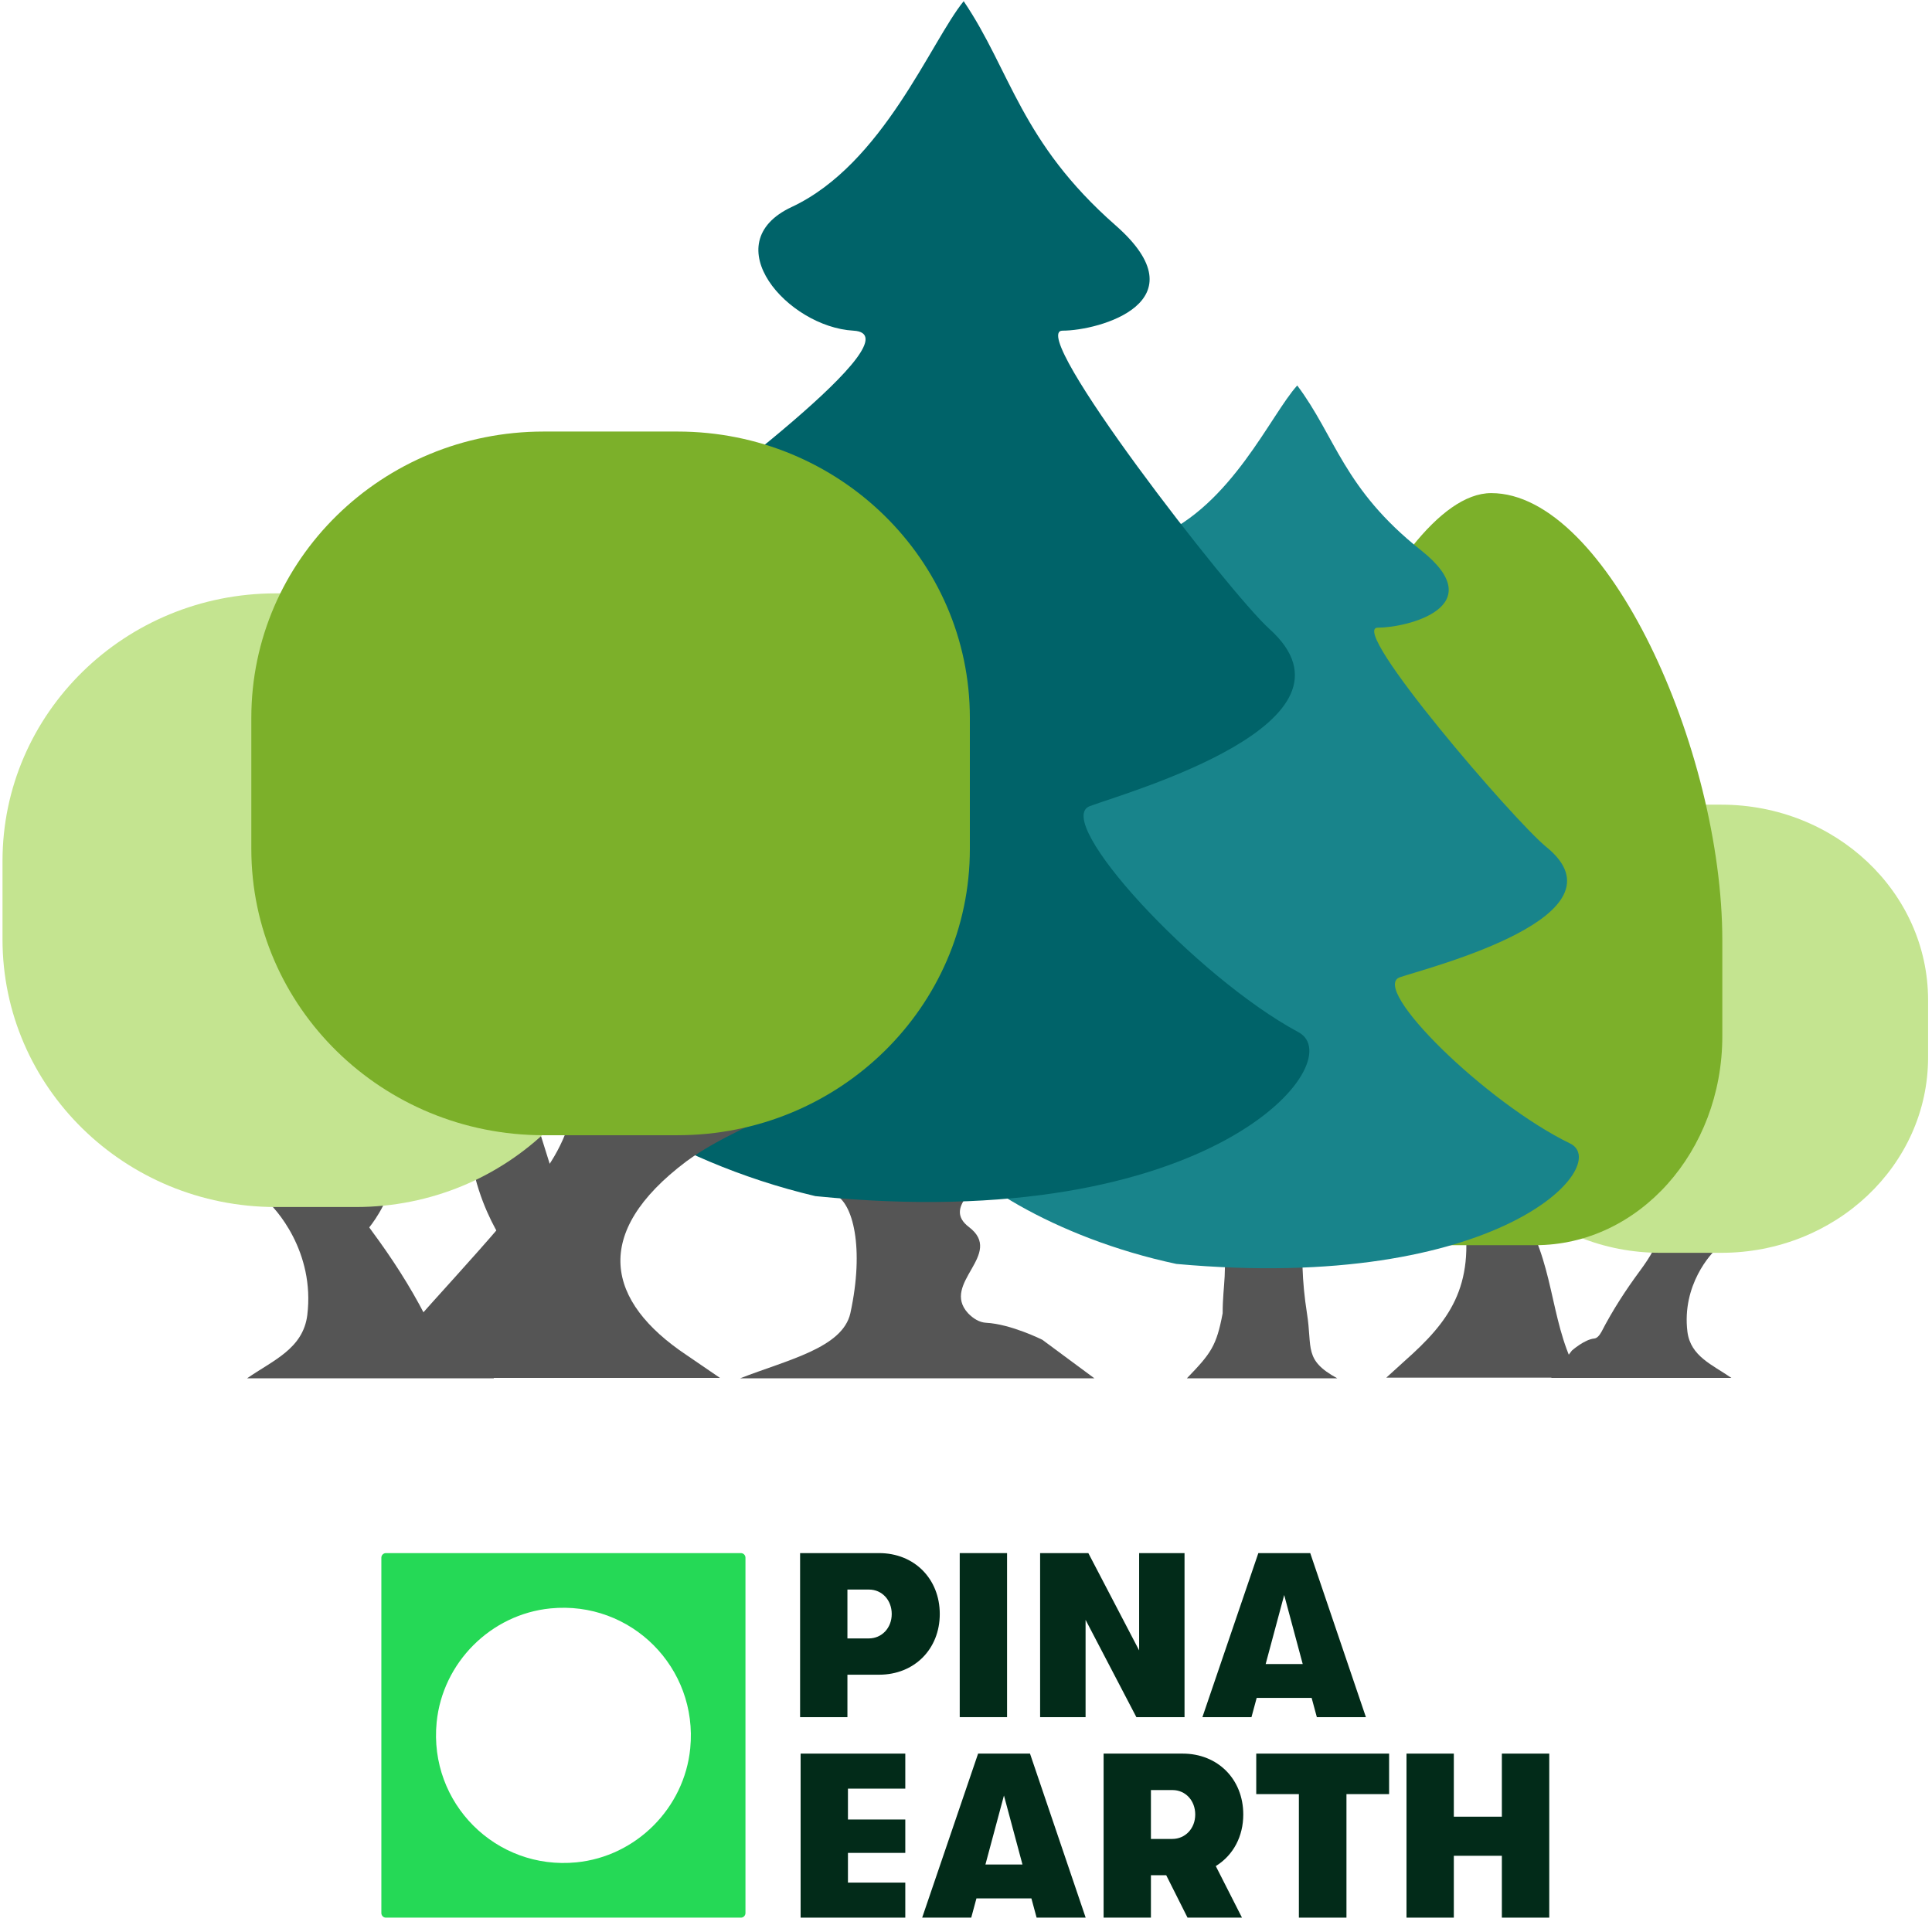
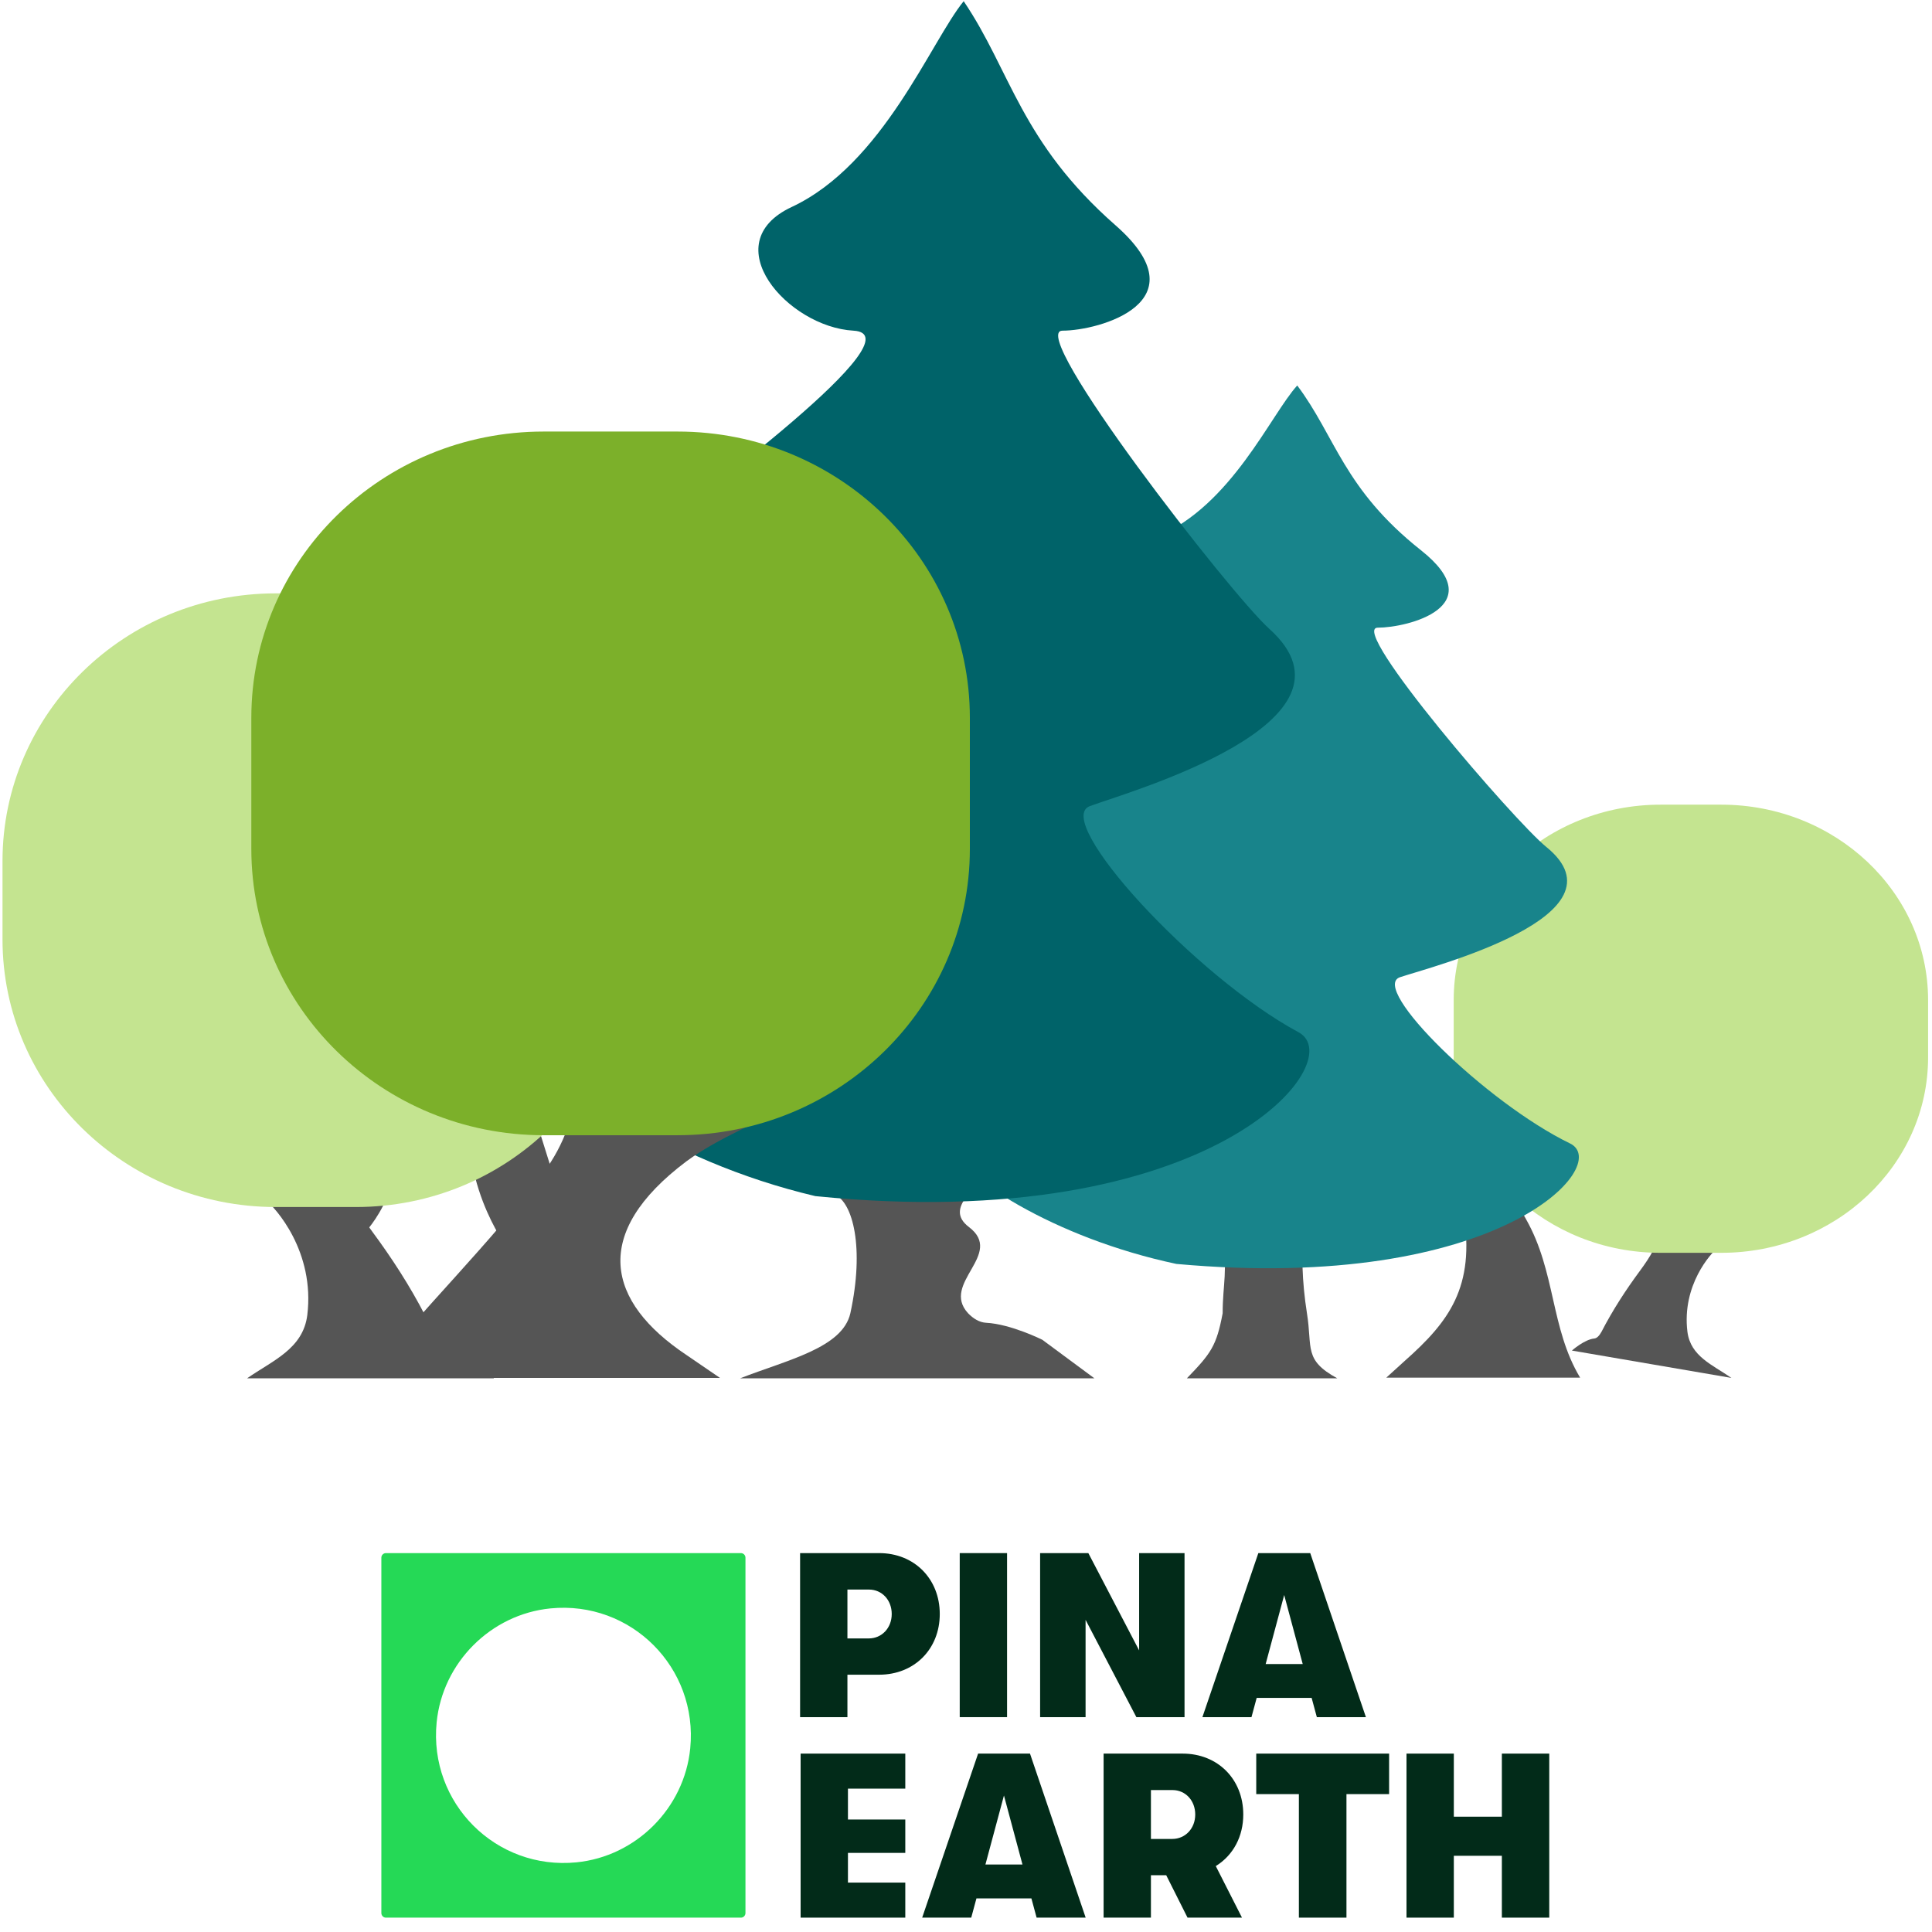
<svg xmlns="http://www.w3.org/2000/svg" width="301" height="301" viewBox="0 0 301 301" fill="none">
  <path d="M136.968 241.969H124.652V267.526H132.026V260.914H136.968C142.441 260.914 146.413 256.936 146.413 251.456C146.413 245.976 142.441 241.969 136.968 241.969ZM135.347 255.263H132.026V247.649H135.387C137.408 247.649 138.929 249.282 138.929 251.456C138.929 253.63 137.388 255.263 135.347 255.263Z" fill="#022B19" />
  <path d="M156.897 241.969H149.523V267.526H156.897V241.969Z" fill="#022B19" />
  <path d="M184.547 267.526V241.969H177.474V257.127L169.56 241.969H162.047V267.526H169.13V252.368L177.044 267.526H184.547Z" fill="#022B19" />
  <path d="M204.35 264.53L205.16 267.526H212.804L204.13 241.969H196.046L187.332 267.526H194.976L195.786 264.53H204.35ZM200.068 248.481L202.959 259.251H197.187L200.078 248.481H200.068Z" fill="#022B19" />
  <path d="M141.042 278.666V273.206H124.734V298.763H141.042V293.303H132.108V288.675H141.042V283.475H132.108V278.666H141.042Z" fill="#022B19" />
  <path d="M160.69 295.768L161.5 298.763H169.144L160.47 273.206H152.386L143.672 298.763H151.315L152.126 295.768H160.69ZM156.408 279.718L159.299 290.488H153.526L156.418 279.718H156.408Z" fill="#022B19" />
  <path d="M189.526 290.659C192.177 288.975 193.698 286.07 193.698 282.694C193.698 277.194 189.726 273.206 184.253 273.206H171.938V298.763H179.311V292.151H181.692L181.732 292.231L185.014 298.763H193.498L189.416 290.729L189.526 290.659ZM182.633 286.501H179.311V278.887H182.673C184.693 278.887 186.214 280.52 186.214 282.694C186.214 284.868 184.673 286.501 182.633 286.501Z" fill="#022B19" />
  <path d="M216.418 273.206H195.719V279.518H202.362V298.763H209.775V279.518H216.418V273.206Z" fill="#022B19" />
  <path d="M241.369 298.763V273.206H233.986V283.035H226.502V273.206H219.129V298.763H226.502V289.126H233.986V298.763H241.369Z" fill="#022B19" />
  <path d="M115.43 241.969H60.124C59.734 241.969 59.414 242.29 59.414 242.68V298.052C59.414 298.443 59.734 298.764 60.124 298.764H115.43C115.821 298.764 116.141 298.443 116.141 298.052V242.68C116.141 242.29 115.821 241.969 115.43 241.969ZM89.808 290.148C77.252 291.39 66.787 280.911 68.028 268.337C68.948 259.03 76.462 251.506 85.756 250.585C98.312 249.343 108.777 259.822 107.537 272.395C106.616 281.702 99.103 289.226 89.808 290.148Z" fill="#25D956" />
-   <path d="M279.961 188.501L276.169 185.901C276.169 185.901 274.403 192.673 270.859 192.215C269.686 192.051 268.771 193.509 267.651 194.375C266.531 195.245 262.009 200.241 262.895 207.481C263.383 211.323 266.807 212.632 269.749 214.675H241.658L244.896 210.414C244.896 210.414 246.854 208.673 248.393 208.535C248.813 208.489 249.186 208.076 249.512 207.481C251.237 204.136 253.289 200.974 255.527 197.949C257.159 195.75 258.511 193.458 258.419 191.992C258.092 188.555 258.419 182.873 258.419 182.873L264.2 182.094C264.2 182.094 263.454 189.655 270.402 191.534C277.302 193.458 279.961 188.501 279.961 188.501Z" fill="#555555" />
+   <path d="M279.961 188.501L276.169 185.901C276.169 185.901 274.403 192.673 270.859 192.215C269.686 192.051 268.771 193.509 267.651 194.375C266.531 195.245 262.009 200.241 262.895 207.481C263.383 211.323 266.807 212.632 269.749 214.675L244.896 210.414C244.896 210.414 246.854 208.673 248.393 208.535C248.813 208.489 249.186 208.076 249.512 207.481C251.237 204.136 253.289 200.974 255.527 197.949C257.159 195.75 258.511 193.458 258.419 191.992C258.092 188.555 258.419 182.873 258.419 182.873L264.2 182.094C264.2 182.094 263.454 189.655 270.402 191.534C277.302 193.458 279.961 188.501 279.961 188.501Z" fill="#555555" />
  <path d="M221.913 168.987L228.016 170.088C228.016 170.088 235.323 177.557 235.007 182.414C234.867 184.431 236.019 186.916 237.773 189.986C242.388 198.144 241.552 206.923 246.176 214.63H215.984L218.861 212.017C225.693 205.958 229.868 200.565 228.016 188.966C222.458 183.522 204.522 182.873 205.378 174.388C206.825 170.609 223.287 186.946 221.913 168.987Z" fill="#555555" />
  <path d="M258.719 125.364H268.154C285.958 125.364 300.391 138.999 300.391 155.818V164.732C300.391 181.551 285.958 195.186 268.154 195.186H258.719C240.915 195.186 226.482 181.551 226.482 164.732V155.818C226.482 138.999 240.915 125.364 258.719 125.364Z" fill="#C4E490" />
-   <path d="M196.723 146.501C196.723 128.514 216.241 76.824 232.328 76.824C250.33 76.824 268.332 116.822 268.332 146.501V161.428C268.332 179.414 255.291 193.995 239.203 193.995H225.852C209.765 193.995 196.723 179.414 196.723 161.428V146.501Z" fill="#7CB02A" />
  <path d="M227.441 177.847L220.635 174.183C220.635 174.183 217.466 183.728 211.105 183.082C209 182.851 207.356 184.906 205.346 186.126C203.337 187.353 202.027 194.394 203.618 204.6C204.493 210.014 203.066 211.859 208.345 214.739H184.909C188.658 210.864 189.526 209.713 190.487 204.6C190.487 199.922 191.347 198.463 190.393 191.164C190.487 183.603 188.941 184.834 188.775 182.768C188.189 177.924 188.775 169.915 188.775 169.915L199.152 168.816C199.152 168.816 197.814 179.474 210.284 182.122C222.67 184.834 227.441 177.847 227.441 177.847Z" fill="#555555" />
  <path d="M180.274 83.626C191.886 78.725 197.938 64.66 202.106 60.054C208.095 68.035 209.305 76.158 221.383 85.726C232.462 94.504 219.293 97.79 214.648 97.79C210.003 97.79 235.929 127.912 240.892 131.937C254.131 142.672 223.008 150.621 218.131 152.241C213.254 153.862 231.505 171.79 244.608 178.147C251.344 181.414 233.693 201.485 183.281 196.917C164.25 192.869 149.356 183.3 146.022 176.935C141.855 168.978 166.024 157.225 173.942 153.875C181.86 150.525 135.341 139.427 159.371 123.068C168.693 116.722 196.446 98.208 188.111 97.79C179.777 97.371 170.426 87.782 180.274 83.626Z" fill="#18848B" />
  <path d="M56.761 192.121C56.761 192.121 64.749 184.029 60.787 172.511L56.824 170.761L52.543 186.654L56.761 192.121Z" fill="#555555" />
  <path d="M24.508 178.898L29.701 175.338C29.701 175.338 32.118 184.611 36.971 183.984C38.577 183.759 39.831 185.756 41.364 186.942C42.897 188.134 49.09 194.974 47.876 204.888C47.208 210.149 42.52 211.941 38.492 214.739H76.957L72.523 208.904C72.523 208.904 69.841 206.52 67.734 206.332C67.16 206.269 66.649 205.703 66.202 204.888C63.839 200.307 61.03 195.978 57.965 191.836C55.731 188.824 53.879 185.686 54.006 183.679C54.454 178.973 54.006 171.192 54.006 171.192L46.09 170.125C46.09 170.125 47.111 180.479 37.597 183.051C28.148 185.686 24.508 178.898 24.508 178.898Z" fill="#555555" />
  <path d="M124.204 172.998L117.052 169.915C117.052 169.915 113.144 183.728 122.027 183.082C124.967 182.851 127.262 184.906 130.069 186.126C132.875 187.353 134.704 194.394 132.483 204.6C131.261 210.014 122.678 211.859 115.305 214.739H170.507L162.391 208.733C162.391 208.733 157.482 206.279 153.625 206.085C152.573 206.02 151.638 205.438 150.821 204.6C146.495 199.884 156.562 195.427 150.952 191.164C146.862 188.064 152.978 184.834 153.21 182.768C154.03 177.924 153.21 169.915 153.21 169.915L138.719 168.816C138.719 168.816 140.588 179.474 123.174 182.122C105.877 184.834 124.204 172.998 124.204 172.998Z" fill="#555555" />
  <path d="M123.341 32.25C137.595 25.583 145.024 6.452 150.139 0.186C157.491 11.042 158.976 22.091 173.801 35.107C187.4 47.046 171.235 51.516 165.534 51.516C159.832 51.516 191.656 92.49 197.748 97.964C213.998 112.567 175.796 123.379 169.809 125.583C163.823 127.787 186.225 152.174 202.309 160.821C210.576 165.265 188.91 192.567 127.032 186.353C103.673 180.847 85.391 167.83 81.299 159.172C76.184 148.35 105.851 132.362 115.57 127.805C125.288 123.248 68.189 108.153 97.684 85.9C109.126 77.268 143.192 52.085 132.962 51.516C122.731 50.946 111.253 37.904 123.341 32.25Z" fill="#006369" />
  <path d="M86.42 183.798L80.418 164.659L74.864 166.793C69.309 180.66 78.514 193.646 78.514 193.646L86.42 183.798Z" fill="#555555" />
  <path d="M101.385 152.178L90.277 153.685C90.277 153.685 88.843 163.602 89.419 170.253C89.673 173.014 87.914 178.408 84.721 182.612C76.321 193.782 65.639 204.124 57.223 214.677H112.176L106.941 211.1C94.505 202.803 92.008 192.158 106.941 180.933C117.058 173.478 133.039 171.192 131.481 159.573C128.848 154.399 98.884 176.77 101.385 152.178Z" fill="#555555" />
  <path d="M55.436 92.444H42.973C19.455 92.444 0.391 111.115 0.391 134.146V146.351C0.391 169.382 19.455 188.052 42.973 188.052H55.436C78.953 188.052 98.018 169.382 98.018 146.351V134.146C98.018 111.115 78.953 92.444 55.436 92.444Z" fill="#C4E490" />
  <path d="M105.564 67.234H84.693C59.544 67.234 39.156 87.2 39.156 111.829V132.269C39.156 156.898 59.544 176.864 84.693 176.864H105.564C130.713 176.864 151.101 156.898 151.101 132.269V111.829C151.101 87.2 130.713 67.234 105.564 67.234Z" fill="#7CB02A" />
</svg>